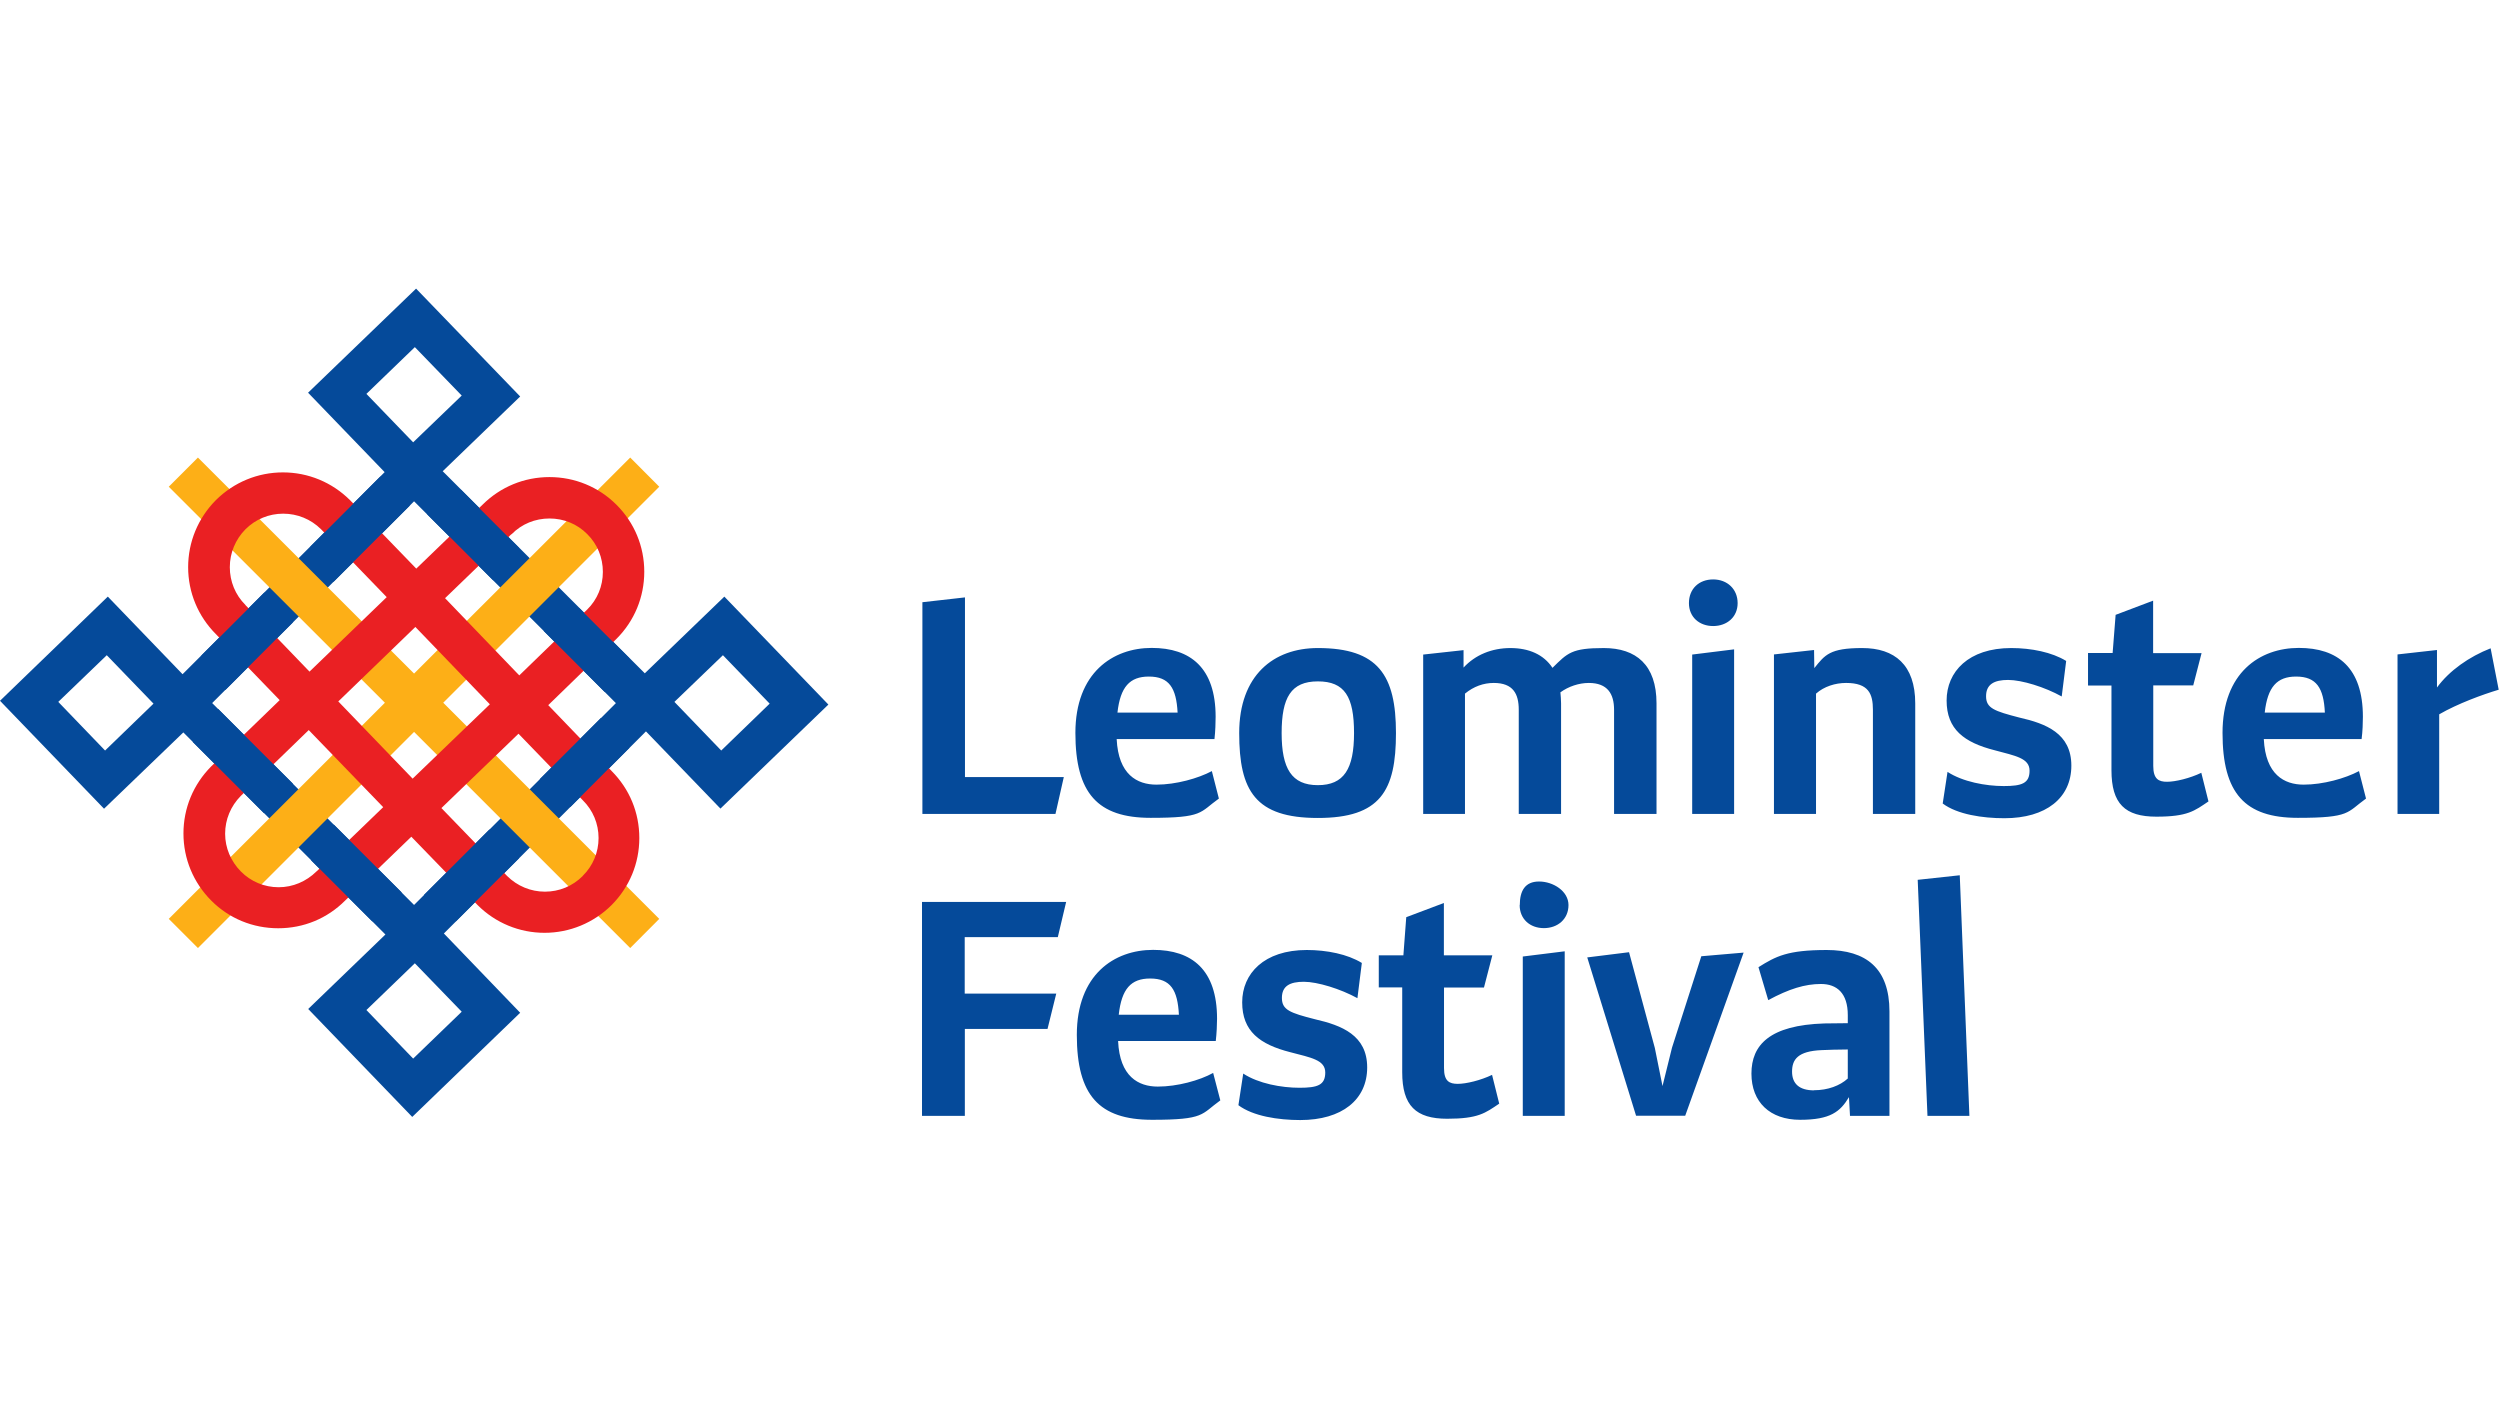
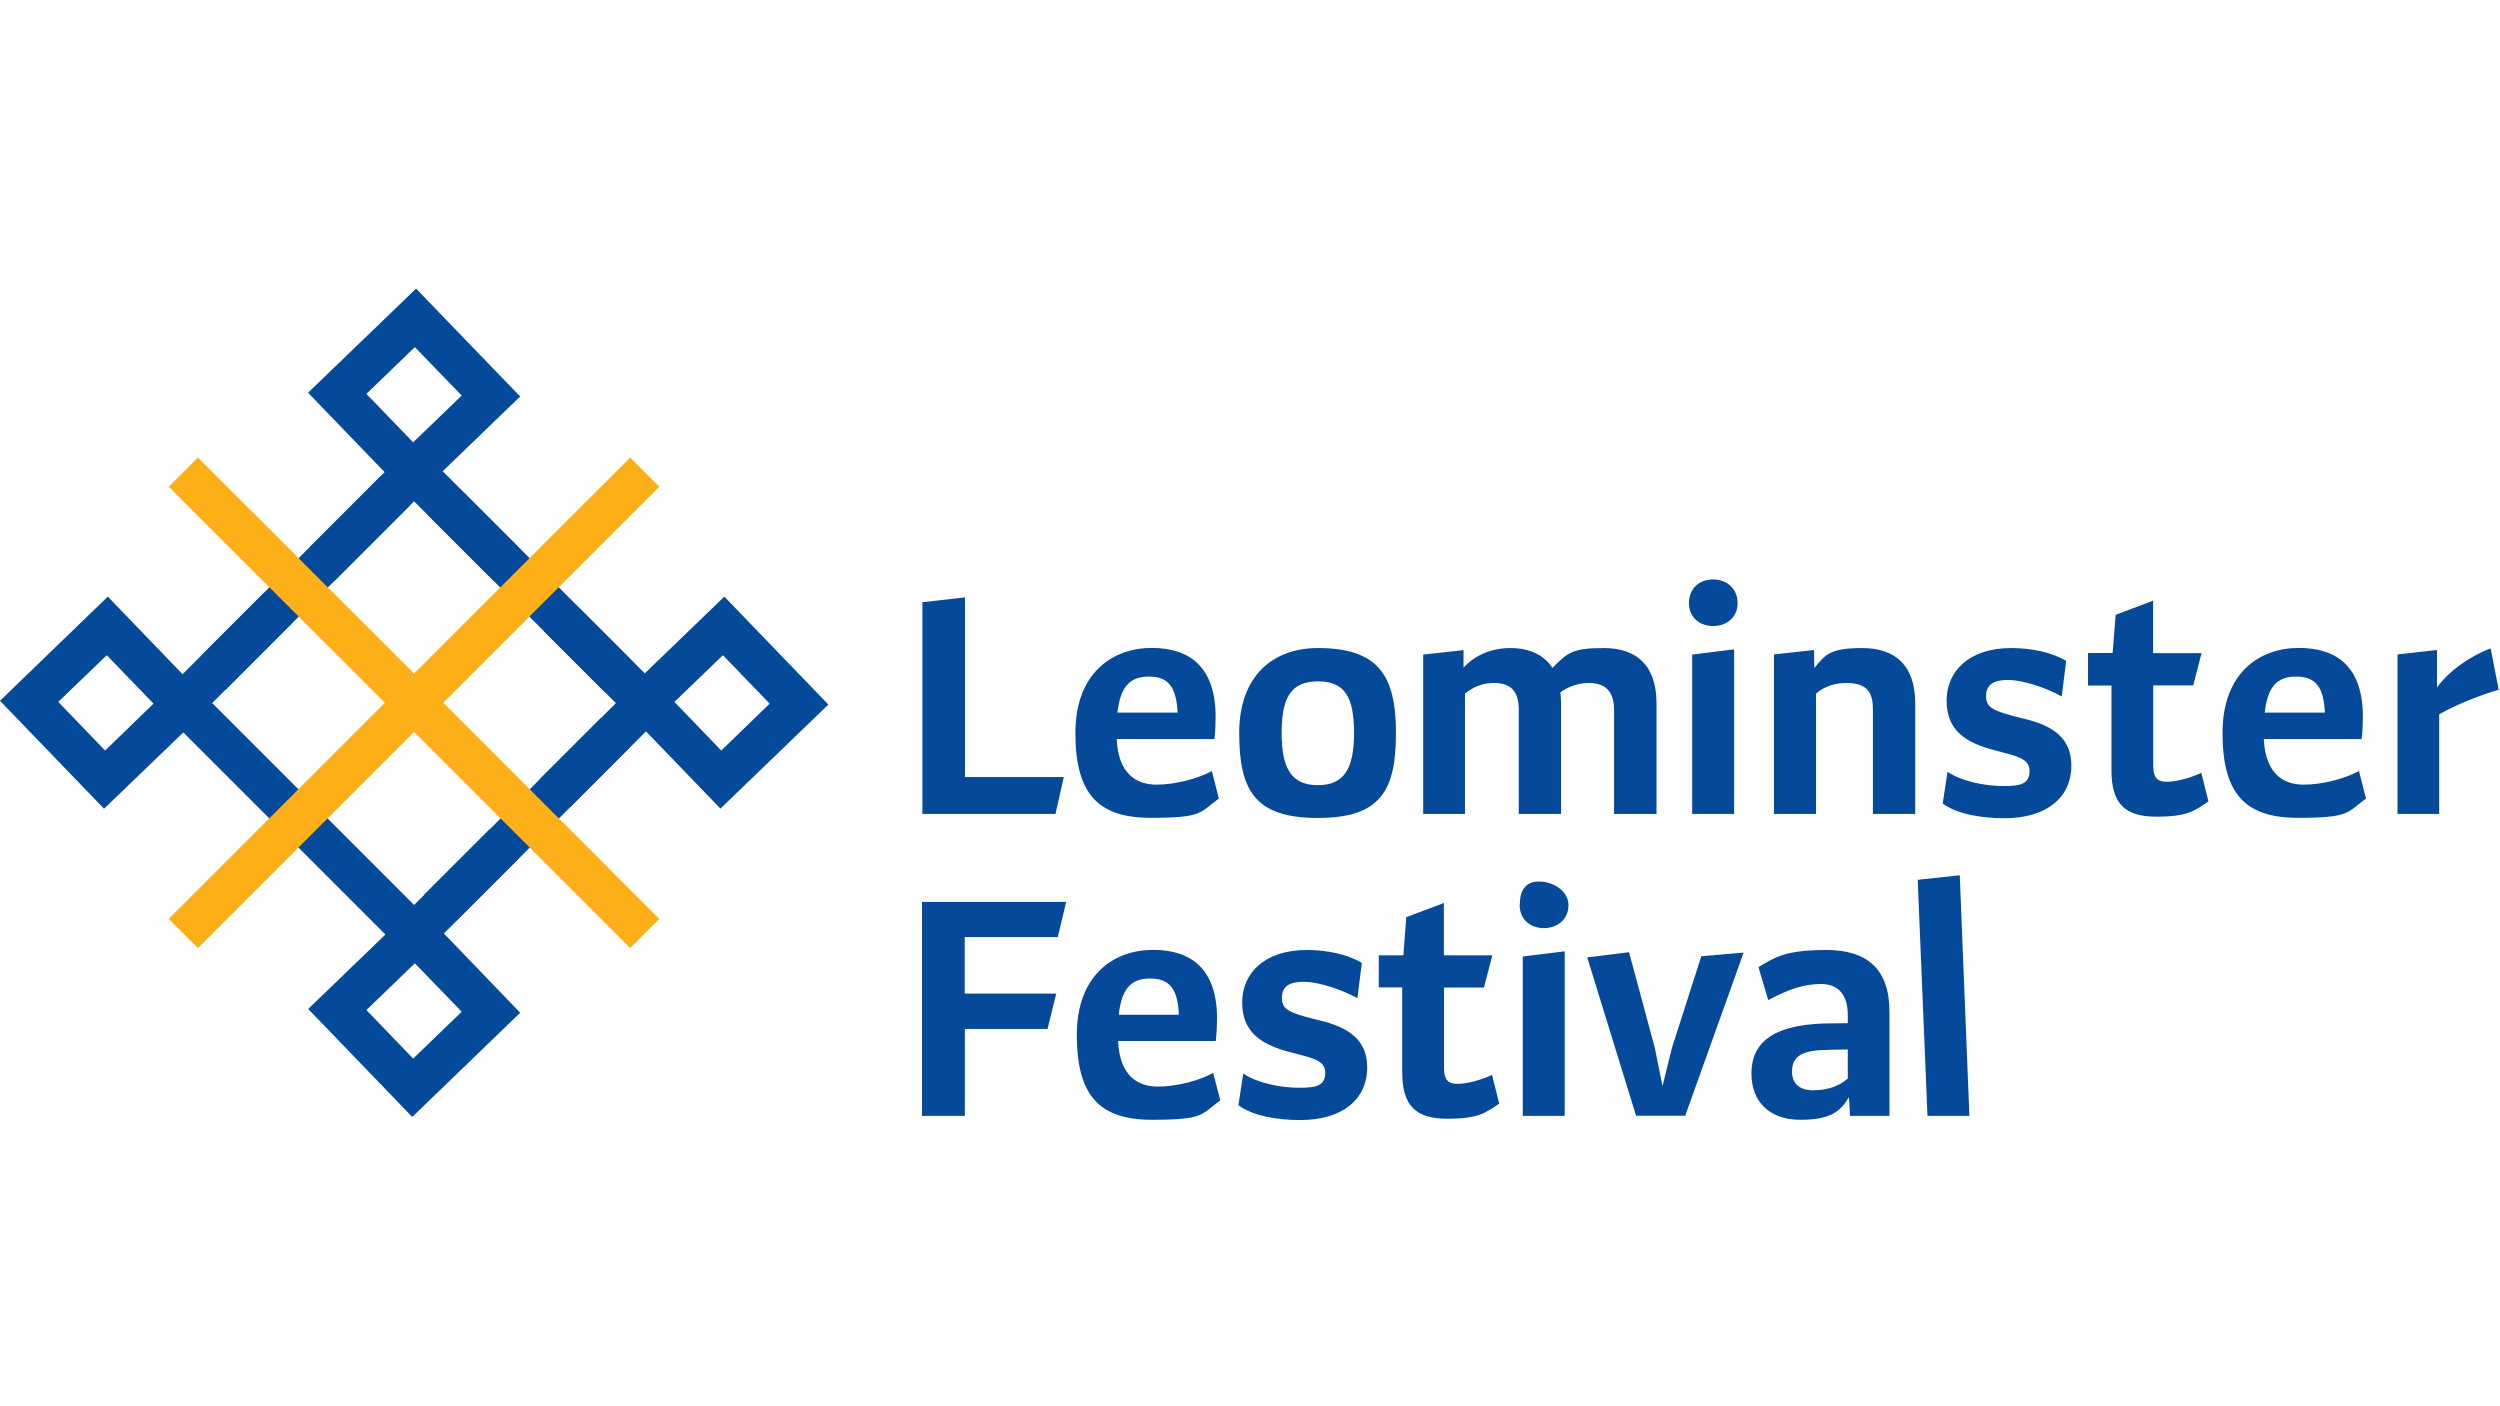
<svg xmlns="http://www.w3.org/2000/svg" id="Layer_1" data-name="Layer 1" version="1.1" viewBox="0 0 1920 1080">
  <defs>
    <style>
      .cls-1 {
        fill: #fdaf17;
      }

      .cls-1, .cls-2, .cls-3 {
        stroke-width: 0px;
      }

      .cls-2 {
        fill: #054a9a;
      }

      .cls-3 {
        fill: #ea2023;
      }
    </style>
  </defs>
  <g>
    <path class="cls-2" d="M281.4,775.7l37.2-35.9,36,37.2-37.3,36-35.9-37.3h0ZM44.8,539l37.2-35.8,35.9,37.2-37.2,36-35.9-37.3h0ZM518,539l37.2-35.8,35.9,37.2-37.2,36-35.9-37.3h0ZM163,539.9l155-154.9,99.5,99.5,55.5,55.5-155,155-155-155h0ZM281.4,302.5l37.2-35.9,36,37.2-37.3,35.9-35.9-37.2h0ZM319.5,221.7l-82.9,79.9,58.8,61-155.2,155.2-57.4-59.6L0,538.2l79.9,82.9,60.9-58.6,155.2,155.2-59.3,57.2,79.9,82.9,82.9-80-58.6-60.9,155.2-155.2,57.2,59.3,82.9-79.9-79.9-82.9-61.1,58.9-50.2-50.2-105-105,59.5-57.4-79.9-82.8h0Z" />
    <polygon class="cls-1" points="506.3 373.8 484 351.4 318 517.3 152 351.4 129.6 373.8 295.6 539.7 129.6 705.7 152 728.1 318 562.1 484 728.1 506.3 705.7 340.4 539.7 506.3 373.8" />
-     <path class="cls-3" d="M421,541.6l52.3-50.8.2-.2c13.7-13.7,21.3-32,21.3-51.5s-7.6-37.7-21.3-51.4c-13.8-13.8-32.1-21.3-51.5-21.3s-37.6,7.5-51.4,21.2l-50.9,49.1-50.7-52.4-.2-.2c-13.8-13.7-32.1-21.3-51.5-21.3s-37.7,7.6-51.5,21.3c-13.7,13.8-21.3,32.1-21.3,51.5s7.6,37.6,21.2,51.3l49.1,50.8-52.4,50.7-.2.2c-13.7,13.8-21.3,32-21.3,51.5s7.6,37.7,21.3,51.5c13.7,13.8,32,21.3,51.5,21.3s37.6-7.5,51.3-21.2l50.9-49.1,50.7,52.3.2.2c13.7,13.7,32.1,21.3,51.4,21.3s37.7-7.6,51.5-21.3c13.7-13.8,21.3-32,21.3-51.5s-7.5-37.6-21.2-51.4l-48.9-50.8h0ZM392.8,410.4l.2-.2c7.7-7.8,18-12,29-12s21.3,4.2,29,12c7.8,7.7,12,18.1,12,29s-4.2,21.2-12,28.9l-52.2,50.6-57-59.3,50.9-49.1h0ZM316.9,598l-57.1-59.3,59.2-57.2,57.2,59.4-59.3,57.1h0ZM188.5,464.6c-7.8-7.7-12-18.1-12-29s4.3-21.3,12-29.1c7.8-7.8,18.1-12,29-12s21.2,4.2,29,11.9l50.5,52.2-59.3,57.2-49.1-51-.2-.2h0ZM243.2,669.1l-.2.2c-7.8,7.7-18.1,12.1-29,12.1s-21.3-4.3-29-12.1c-7.7-7.8-12.1-18.1-12.1-29s4.3-21.2,12-29l52.2-50.6,57.2,59.2-51,49.2h0ZM447.5,672.8c-7.8,7.8-18.1,12-29,12s-21.2-4.3-29-12l-50.5-52.2,59.2-57.1,49.2,50.9.2.2c7.8,7.7,12.1,18,12.1,29,0,11-4.3,21.3-12.1,29" />
    <polygon class="cls-2" points="483.4 505.6 444.8 467 417.5 484.5 464.4 531.4 483.4 505.6" />
    <polygon class="cls-2" points="292.2 365.9 238.4 419.8 256.1 446.9 314.7 388.3 292.2 365.9" />
-     <polygon class="cls-2" points="148 569.8 202.8 624.6 224.9 601.8 167.5 544.4 148 569.8" />
    <polygon class="cls-2" points="375.9 637 325.7 687.2 350 707.7 398.6 659.1 375.9 637" />
    <polygon class="cls-2" points="398.6 420.8 353.9 376 328.1 395 378.9 445.8 398.6 420.8" />
    <polygon class="cls-2" points="203.1 455 154.7 503.4 173.1 529.9 224.9 478 203.1 455" />
    <polygon class="cls-2" points="461.6 551.3 414.5 598.4 438 619.8 483.4 574.3 461.6 551.3" />
-     <polygon class="cls-2" points="239 660.8 286 707.7 308.5 685.4 256.3 633.2 239 660.8" />
  </g>
  <path class="cls-2" d="M708.3,857h32.7v-66.8h63.5l6.7-27.1h-70.3v-43.4h71.5l6.4-27h-110.7v164.3h0ZM933.7,799.6c.7-6,1-12.9,1-17.2,0-37.7-19.3-52.9-49.1-52.9s-58.6,18.9-58.6,65.3,17.1,65.2,57.8,65.2,37.5-4.2,52.4-14.9l-5.5-21.1c-10.4,5.8-27.6,10.5-42.5,10.5s-29.3-7.7-30.5-35h75ZM883.3,751.5c15.7,0,21.1,8.7,22.1,27.8h-46.2c2.2-19.9,9.4-27.8,24.1-27.8M1045.8,739.5c-10.9-6.7-26.8-9.9-42.2-9.9-32.8,0-49.6,18.1-49.6,40.2s13.4,32.3,37,38.3c15.9,4.2,26.8,5.9,26.8,15.6s-6,11.7-19.8,11.7-31.5-3.2-43.2-10.9l-3.7,24.3c11.2,8.4,30.5,11.4,47.5,11.4,32,0,51.4-15.6,51.4-40.4s-19.6-32.3-40-37c-19.3-4.9-25.5-7.2-25.5-16.4s6.2-12.4,16.8-12.4,28.3,5.5,41.2,12.6l3.4-27.1h0ZM1059,758.3h17.9v65.2c0,25.7,10.5,35.7,34.5,35.7s29.3-4.4,40-11.6l-5.5-22.1c-8.7,4.2-19.9,6.9-26.3,6.9s-10.6-1.9-10.6-12.1v-61.9h30.7l6.4-24.7h-37.2v-40.2l-28.9,10.9-2.2,29.3h-18.9v24.7h0ZM1169.5,857h32.2v-126.4l-32.2,4v122.4h0ZM1167.1,695.1c0,10.7,7.9,17.7,18.6,17.7s18.9-7,18.9-17.7-11.7-18.1-22.6-18.1c-10.7,0-14.8,7.1-14.8,18.1M1294.2,857l44.9-125.4-32.5,2.8-22.5,70.2-7.3,29.5-5.9-29.3-19.8-73.5-32.1,4,37.5,121.6h37.7ZM1358,768.1c16.1-8.7,28.3-12.4,40.5-12.4s20.6,7,20.6,23.9v6.2l-17.9.2c-42.2,1.3-56.1,16.6-56.1,38.5s14.2,35.5,37.4,35.5,30.8-6.2,37.5-17.4l.8,14.4h30.3v-80.2c0-33.3-18.1-47.2-48.2-47.2s-39,4.8-52.4,13.2l7.5,25.3h0ZM1393.2,837.4c-11.2,0-16.9-5-16.9-14.4s4.5-15.7,22.6-16.5c3-.2,14.4-.5,20.2-.5v22.3c-6,5.5-15.3,9-25.9,9M1480.3,857h32.2l-7.4-184.8-32.3,3.5,7.5,181.3h0Z" />
  <path class="cls-2" d="M708.3,625.1h102.3l6.4-28.3h-75.9v-138l-32.7,3.7v162.6h0ZM932.7,567.7c.7-6,.9-13,.9-17.2,0-37.7-19.4-52.9-49.1-52.9s-58.6,18.9-58.6,65.3,17.1,65.2,57.8,65.2,37.4-4.1,52.4-14.8l-5.4-21.1c-10.5,5.6-27.6,10.4-42.5,10.4s-29.3-7.7-30.6-35h75ZM882.3,519.6c15.6,0,21.1,8.7,22.1,27.7h-46.2c2.2-19.7,9.4-27.7,24.1-27.7M1012.1,497.7c-34,0-60.4,20.9-60.4,65.3s12.4,65.2,60.4,65.2,60-20.8,60-65.2-13.6-65.3-60-65.3M1039.9,563c0,27.5-7.7,40-27.8,40s-27.8-12.7-27.8-40,7.2-39.7,27.8-39.7,27.8,11.7,27.8,39.7M1092.8,625.1h32.3v-92.4c6.7-5.5,14.2-8.2,22.1-8.2,14.9,0,19.2,8.4,19.2,20.6v80h32.5v-84.9c0-3.1-.3-5.7-.5-8.5,6.2-4.5,14.2-7.2,21.8-7.2,14.4,0,19.4,8.4,19.4,20.6v80h32.6v-84.9c0-29.6-15.7-42.5-40.5-42.5s-27.8,3.8-39.4,15.2c-6.7-10.2-18.1-15.2-32.3-15.2s-27,5.2-36,15v-13.4l-31,3.4v122.5h0ZM1299.6,625.1h32.2v-126.4l-32.2,4v122.4h0ZM1297.1,463.2c0,10.7,8,17.6,18.6,17.6s18.8-6.9,18.8-17.6-7.9-18.2-18.8-18.2-18.6,7.2-18.6,18.2M1362.4,625.1h32.3v-92.4c6.2-5.5,14.8-8.2,23.1-8.2,17.3,0,20.6,8.4,20.6,20.6v80h32.5v-84.9c0-29.6-15.8-42.5-40.7-42.5s-28.6,5.2-36.8,15.4l-.2-13.9-30.8,3.4v122.5h0ZM1586.8,507.6c-10.9-6.7-26.8-9.9-42.2-9.9-32.8,0-49.6,18.2-49.6,40.3s13.4,32.2,36.9,38.2c15.9,4.3,26.8,6,26.8,15.7s-5.9,11.8-19.8,11.8-31.6-3.3-43.2-10.9l-3.7,24.3c11.2,8.4,30.6,11.3,47.4,11.3,32,0,51.4-15.6,51.4-40.4s-19.6-32.3-39.9-36.9c-19.3-5-25.6-7.2-25.6-16.4s6.3-12.5,16.9-12.5,28.3,5.5,41.2,12.7l3.4-27.1h0ZM1603.7,526.5h17.9v65c0,25.8,10.4,35.7,34.5,35.7s29.3-4.5,40-11.7l-5.5-22c-8.7,4.2-19.9,6.9-26.3,6.9s-10.6-2-10.6-12.2v-61.8h30.7l6.4-24.8h-37.2v-40.3l-28.8,10.9-2.3,29.3h-18.9v24.8h0ZM1813.7,567.7c.8-6,1-13,1-17.2,0-37.7-19.3-52.9-49.2-52.9s-58.6,18.9-58.6,65.3,17.2,65.2,57.8,65.2,37.5-4.1,52.4-14.8l-5.4-21.1c-10.5,5.6-27.6,10.4-42.5,10.4s-29.3-7.7-30.6-35h75ZM1763.4,519.6c15.6,0,21.2,8.7,22.1,27.7h-46.2c2.2-19.7,9.4-27.7,24.1-27.7M1841.3,625.1h32v-76.5c14.2-8.2,33.3-15.2,45.7-18.9l-6.2-31.8c-16.4,6.4-31.7,17.1-41.2,30.1v-28.8l-30.3,3.4v122.5h0Z" />
</svg>